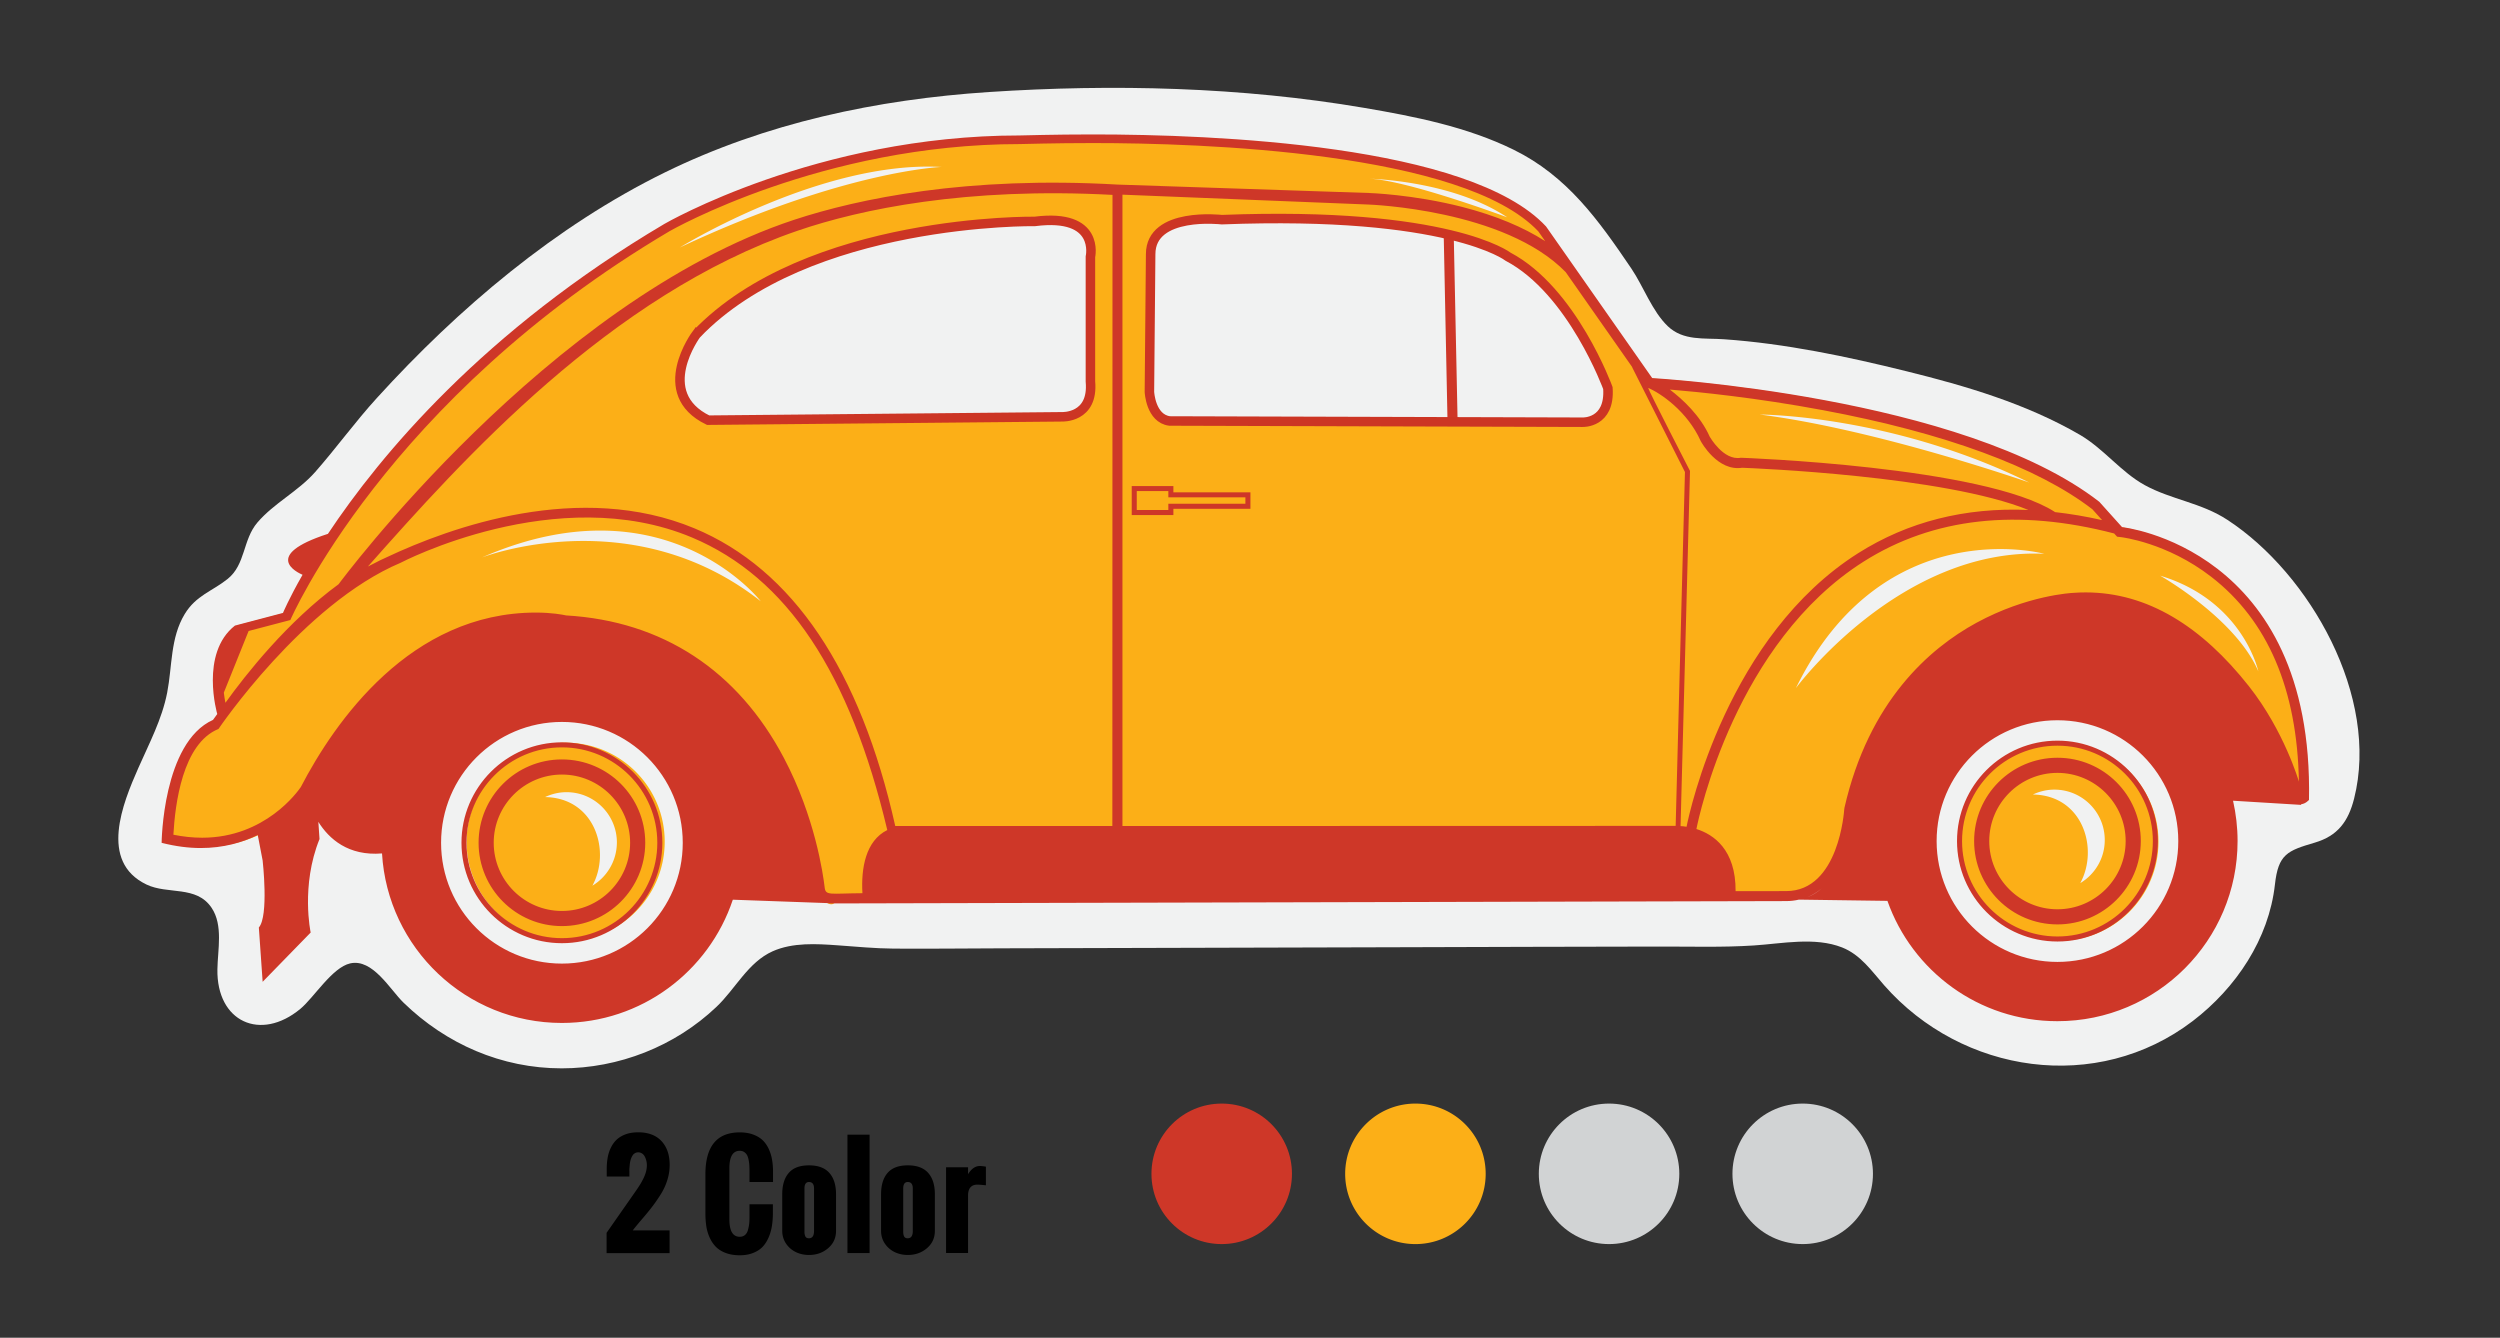
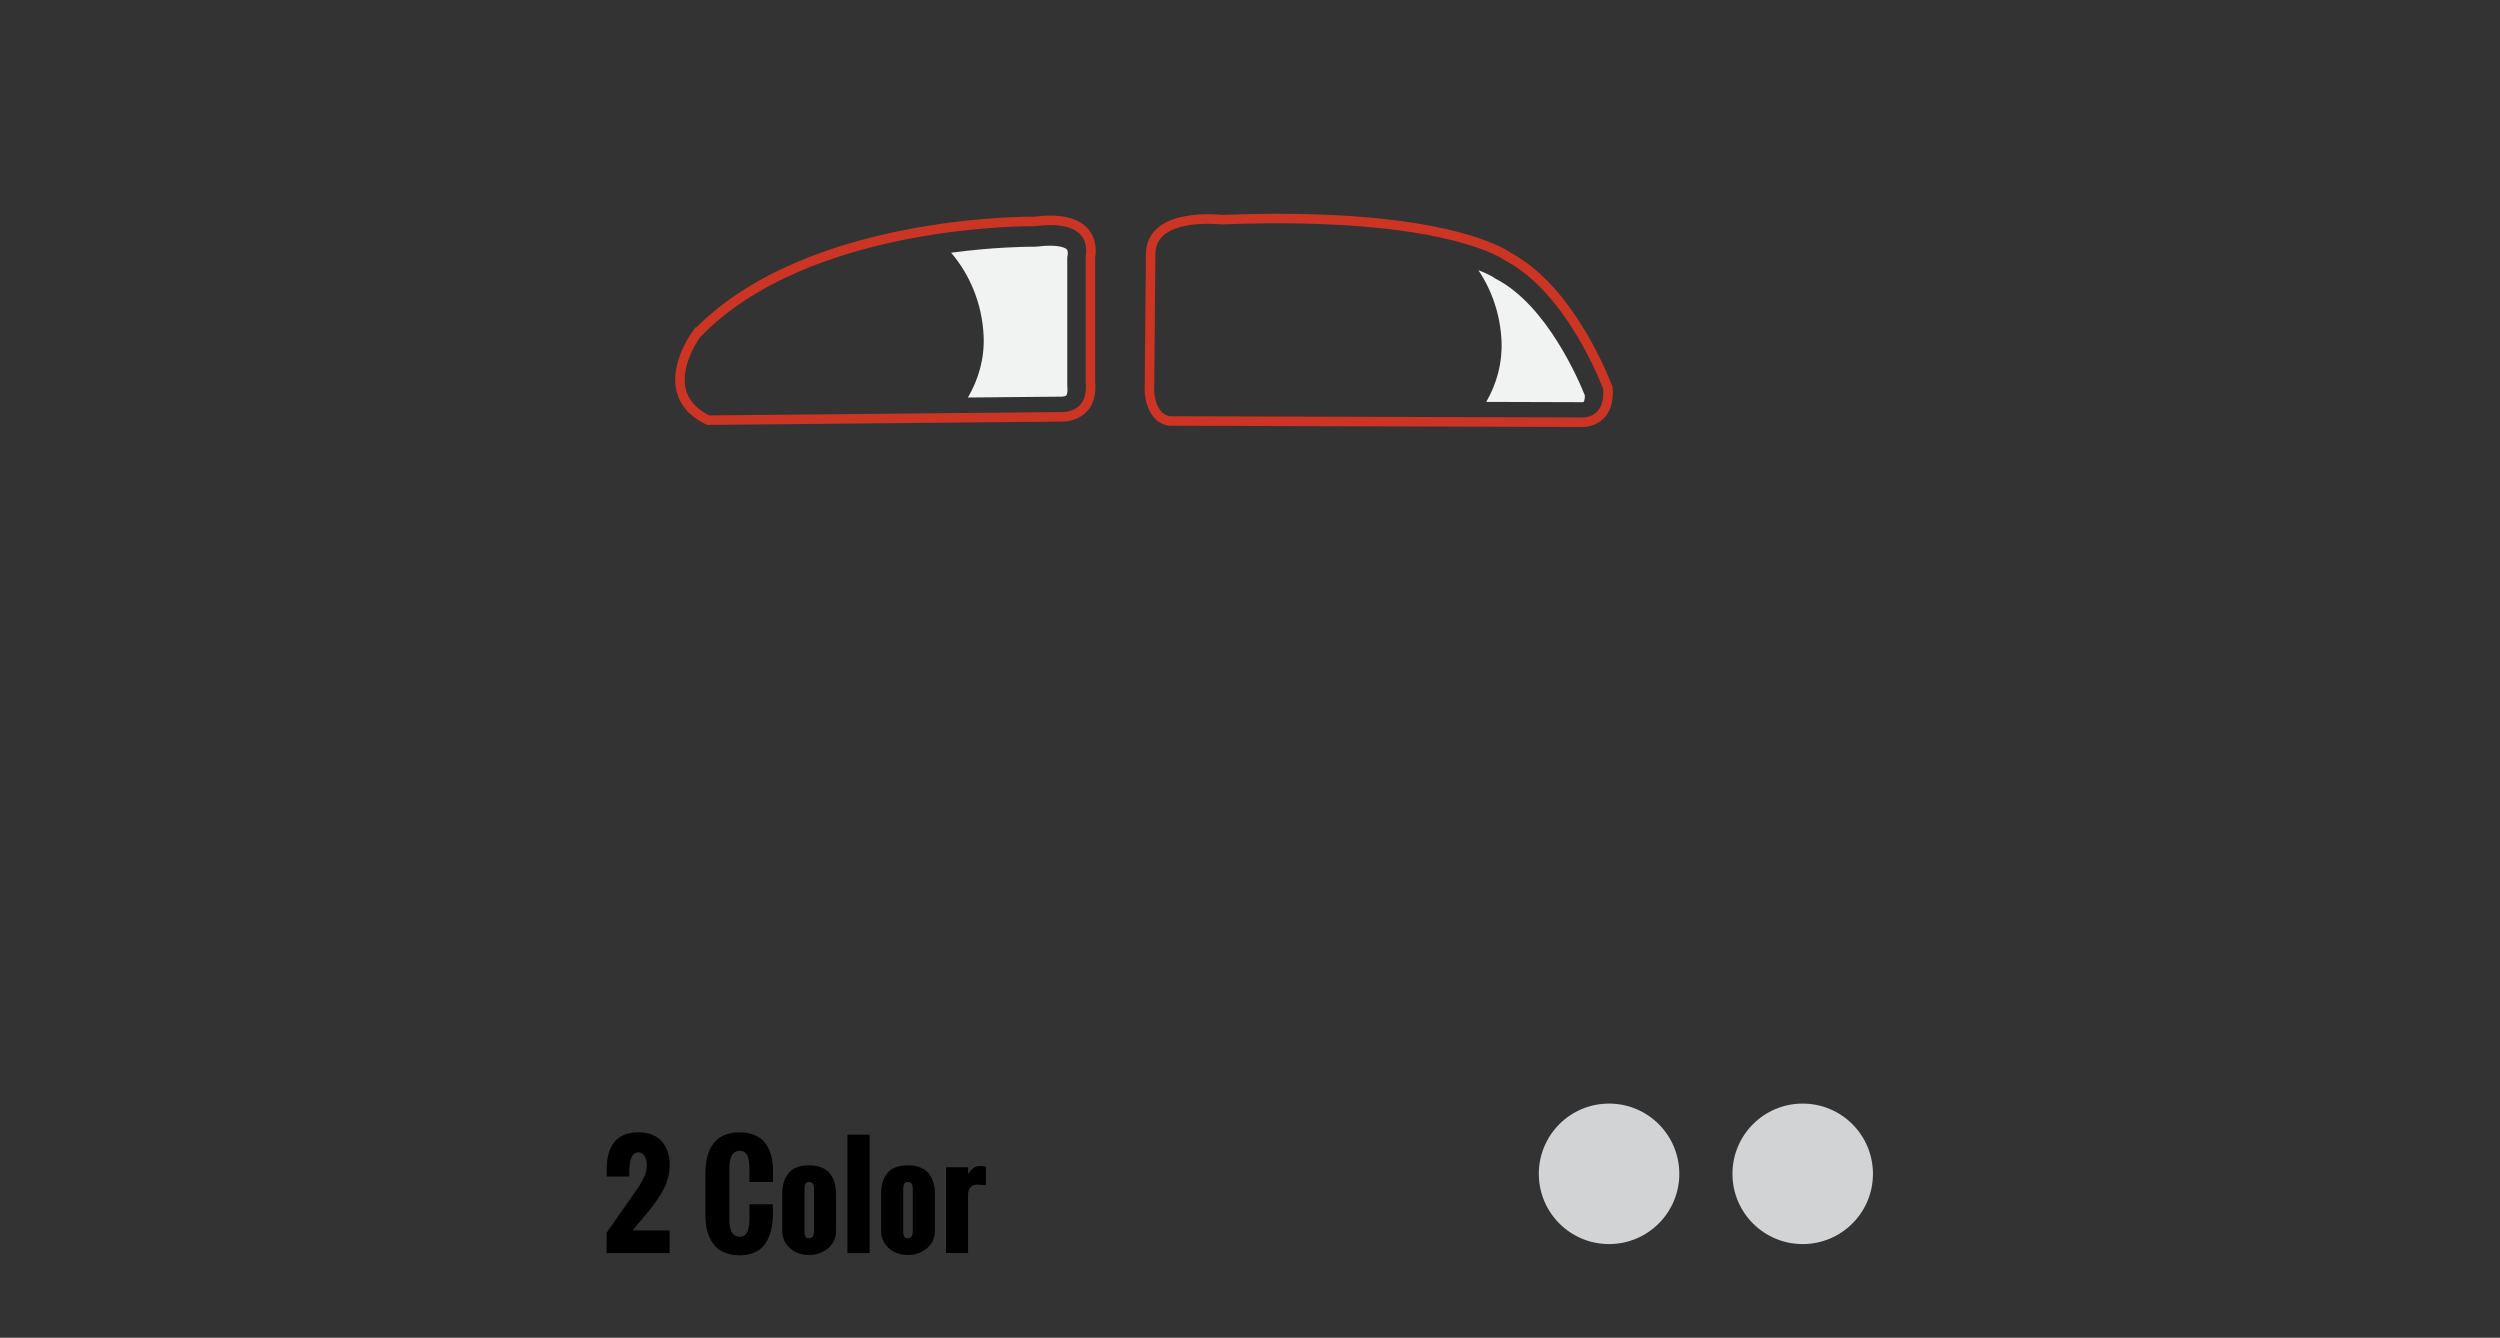
<svg xmlns="http://www.w3.org/2000/svg" id="spotcolor-2" viewBox="0 0 342 183">
  <rect x="0" y="0" width="342" height="183" fill="#333333" stroke="none" />
-   <path fill="#F1F2F2" d="M76.82 146.15c-8.18 0-15.79-3.32-21.62-8.99-1.86-1.81-4.21-6.05-7.29-5.37-2.46.55-4.96 4.68-6.83 6.23-5.44 4.5-11.46 1.77-11.34-5.42.04-2.67.81-6.04-.8-8.42-2.08-3.09-5.97-1.77-8.91-3.18-6.51-3.13-3.24-11.1-1.11-15.93 1.49-3.38 3.24-6.67 3.95-10.32.7-3.6.42-7.49 2.4-10.75 1.55-2.55 3.74-3.1 5.87-4.8 2.47-1.98 2.05-5.36 4.08-7.73 2.27-2.65 5.55-4.24 7.89-6.89 2.91-3.31 5.48-6.88 8.46-10.15C62.71 42.18 76 30.93 90.93 23.6c13.83-6.79 29.04-10 44.35-11.01 17.02-1.12 34.53-.7 51.36 2.17 6.93 1.18 14.07 2.6 20.42 5.72 7.35 3.61 11.63 9.65 16.12 16.27 1.64 2.43 2.84 5.84 4.98 7.88 2.12 2.02 4.95 1.59 7.67 1.78 8.36.58 16.84 2.36 24.95 4.37 8.17 2.02 16.39 4.44 23.71 8.68 3.31 1.92 5.65 5.12 8.92 6.91 3.64 1.99 7.7 2.39 11.29 4.74 11.34 7.41 20.86 24.27 17.34 38.15-.79 3.11-2.23 5.08-5.37 6.01-3.77 1.11-5 1.58-5.46 5.74-.83 7.44-5.31 14.13-11.23 18.66-13.1 10.01-31.55 7.26-42.22-4.88-1.74-1.98-3.22-4.17-5.76-5.18-3.73-1.47-8.22-.52-12.08-.27-4.3.28-8.62.14-12.93.15-11.64.01-23.28.06-34.92.09l-54.93.15c-4.97.01-9.93.08-14.9.04-2.56-.02-5.08-.27-7.63-.45-2.92-.21-6.15-.41-8.9.81-3.39 1.51-5.09 5.15-7.71 7.62-5.69 5.4-13.35 8.4-21.18 8.4" />
-   <path fill="#FCAF17" d="M77.38 101.6c-7.48 0-13.55 6.07-13.55 13.54 0 7.48 6.06 13.55 13.55 13.55 7.48 0 13.55-6.07 13.55-13.55s-6.07-13.54-13.55-13.54zm3.66 19.56c2.55-4.67.39-12.01-6.48-12.12.89-.42 1.89-.67 2.94-.67 3.8 0 6.89 3.08 6.89 6.89a6.911 6.911 0 0 1-3.35 5.9zm200.69-19.56c-7.48 0-13.55 6.07-13.55 13.54 0 7.48 6.07 13.55 13.55 13.55s13.55-6.07 13.55-13.55-6.07-13.54-13.55-13.54zm2.85 19.21c2.55-4.67.39-12.01-6.48-12.12.89-.42 1.89-.67 2.94-.67 3.8 0 6.89 3.08 6.89 6.89 0 2.51-1.34 4.7-3.35 5.9zm5.3-48.72l-3.1-3.44c-18.6-14.47-60.96-16.88-60.96-16.88l-14.46-20.66c-13.78-14.81-70.6-12.4-70.6-12.4-28.24-.34-49.6 12.05-49.6 12.05C51.55 54.18 39.15 83.8 39.15 83.8l-6.54 1.72c-4.82 3.79-2.41 12.05-2.41 12.05l-.23 1.84c-6.89 3.1-7.35 15.73-7.35 15.73 13.43 3.44 19.98-6.89 19.98-6.89 14.47-27.9 34.79-22.73 34.79-22.73 31 1.72 34.1 36.16 34.1 36.16 2.07 3.1 2.76 1.72 2.76 1.72l129.15-.34c9.3.69 9.99-12.4 9.99-12.4 6.2-27.21 29.96-28.24 29.96-28.24 20.66-1.38 29.28 24.45 29.28 24.45.69 4.82 2.75 2.41 2.75 2.41.68-34.43-25.5-37.19-25.5-37.19zM128.81 22.84s-13.32.46-35.82 11.02c.01 0 19.29-11.94 35.82-11.02zm-62.9 53.43c25.02-10.95 38.16 5.98 38.16 5.98-17.73-13.95-38.16-5.98-38.16-5.98zm79.44-19.22l-48.22.46c-7.58-3.67-1.61-11.71-1.61-11.71 15.15-15.84 46.15-15.38 46.15-15.38 8.96-1.15 7.58 4.82 7.58 4.82v16.99c.46 5.05-3.9 4.82-3.9 4.82zm60.84-27.32s-13.55-5.05-18.83-5.28c0 0 11.25.23 18.83 5.28zm10.16 28.07l-56.31-.17c-2.58-.34-2.76-3.96-2.76-3.96l.17-18.77c0-5.85 9.7-4.71 9.7-4.71 31-1.21 39.03 5.05 39.03 5.05 8.78 4.65 13.6 17.91 13.6 17.91.36 4.82-3.43 4.65-3.43 4.65zm24.4-1.09s17.91 0 36.85 9.3c0 0-20.67-7.24-36.85-9.3zm4.93 37.42c11.94-24.34 33.98-18.37 33.98-18.37-19.74-.91-33.98 18.37-33.98 18.37zm49.83-15.38c11.37 3.44 13.43 13.09 13.43 13.09-3.1-7.24-13.43-13.09-13.43-13.09zm-92.27 81.83c0 5.31-4.3 9.61-9.61 9.61s-9.61-4.3-9.61-9.61c0-5.3 4.3-9.61 9.61-9.61s9.61 4.3 9.61 9.61" />
-   <path fill="#CE3728" d="M76.87 103.89c-6.3 0-11.4 5.11-11.4 11.4s5.11 11.4 11.4 11.4c6.3 0 11.4-5.11 11.4-11.4s-5.1-11.4-11.4-11.4zm0 20.73c-5.15 0-9.33-4.19-9.33-9.33s4.19-9.33 9.33-9.33c5.15 0 9.33 4.19 9.33 9.33s-4.18 9.33-9.33 9.33zm99.87 35.96c0 5.3-4.3 9.61-9.61 9.61s-9.61-4.3-9.61-9.61 4.3-9.61 9.61-9.61 9.61 4.3 9.61 9.61zm139.13-51.15c.69-34.56-25.57-37.32-25.57-37.32l-3.11-3.46c-18.66-14.51-61.17-16.93-61.17-16.93l-8.1-11.57-2.66-3.8-3.76-5.37c-10.43-11.21-45.44-12.59-62.01-12.59-5.4 0-9.61.14-10 .14-27.76 0-48.6 12.1-48.6 12.1-24.71 14.61-38.86 31.62-46.03 42.4-9.14 2.96-4.17 5.3-3.47 5.6-1.87 3.27-2.68 5.22-2.68 5.22l-6.57 1.73c-4.84 3.8-2.42 12.1-2.42 12.1l-.58.8c-6.91 3.11-7.03 16.82-7.03 16.82 1.93.49 3.71.71 5.35.71 3.1 0 5.69-.75 7.8-1.78l.67 3.49s.86 7.6-.52 9.16l.52 7.43 6.57-6.74s-1.38-6.39 1.21-12.79l-.16-2.35c1.45 2.32 4.09 4.7 8.71 4.32.76 12.93 11.48 23.19 24.6 23.19 10.89 0 20.12-7.06 23.39-16.86l12.82.46-.01-.01c.53.1.97.06.97.06l130.3-.32c.63 0 1.21-.07 1.76-.2l12.11.17c3.38 9.59 12.51 16.46 23.25 16.46 13.62 0 24.65-11.04 24.65-24.65 0-1.89-.22-3.73-.62-5.51l9.34.57s-.01-.04-.03-.1c.59-.02 1.08-.58 1.08-.58zm-66.49-53.32c16.65 3.11 29.39 7.8 36.86 13.56l1.33 1.48c-2.21-.5-4.37-.86-6.48-1.1l.01-.02c-9.72-6.25-42.95-7.41-42.95-7.41-2.39.44-4.25-2.88-4.26-2.88-1.28-2.88-3.68-5.1-5.46-6.45 3.89.32 11.88 1.12 20.95 2.82zM34.01 86.32l5.71-1.5S52.7 54.63 91.59 31.63c.21-.12 20.84-11.92 47.91-11.92.38 0 4.7-.14 10-.14 14.91 0 50.65 1.18 60.94 12.08l.94 1.34c-3.01-1.94-6.81-3.51-11.3-4.67-6.74-1.73-12.79-1.92-12.84-1.92l-34.34-1.15c-20.56-1.19-35.42 1.91-44.24 4.81-33.72 11.13-62.34 49.86-62.34 49.86-6.98 5.11-12.66 12.29-15.48 16.22-.08-.38-.16-.85-.22-1.39l3.39-8.43zm42.86 45.5c-9.13 0-16.53-7.4-16.53-16.53s7.4-16.53 16.53-16.53 16.53 7.4 16.53 16.53c.01 9.13-7.4 16.53-16.53 16.53zm41.11-9.63c-4.47.03-5.05.38-5.17-.83-.21-1.78-1.31-9.58-5.56-17.65-6.32-12-16.62-18.75-29.8-19.52-.46-.1-1.95-.39-4.15-.39-17.16 0-27.5 14.93-32.15 23.87-.39.57-4.86 6.93-13.5 6.93-1.27 0-2.59-.14-3.93-.41.23-4.16 1.24-12.47 6.17-14.47 0 0 11.54-17.08 24.91-22.73 0 0 21.38-11.22 39.87-3.46 12.98 5.46 21.61 18.5 26.71 40.02-2.96 1.47-3.6 5.22-3.4 8.64zM95.01 72.28c-15.68-6.53-33.31-.2-42.13 3.96-.59.26-1.18.55-1.76.86-.28.14-.54.27-.79.4 12.9-14.56 33.11-37.15 58.82-45.95 8.56-2.93 23.06-5.97 43.04-4.89l-.02 86.34h-29.7c-4.77-21.33-14.04-35.13-27.46-40.72zM153.55 113V26.63l33.62 1.35c.21.01 18.67.66 27.02 9.25l9.11 13.01-.02.01 7.22 14.32-1.27 48.41-75.68.02zm76.35.01l1.29-48.5v-.09s-5.73-11.12-5.72-11.35c1.65.68 5.37 3.19 7.19 7.27.09.17 2.31 4.17 5.66 3.65 1.53.06 27.63 1.09 39.16 5.77-8.66-.37-16.45 1.6-23.26 5.9-17.85 11.28-23.05 35.19-23.5 37.44-.34-.06-.62-.08-.82-.09zm7.53 8.9c.04-5.71-3.04-7.77-5.36-8.5.36-1.83 5.39-25.53 22.9-36.6 9.49-6 21.02-7.28 34.25-3.83l.04.05.36.39.53.06c.06.01 6.25.71 12.34 5.42 7.74 5.98 11.77 15.41 12 28.03-.01-.04-2.01-6.93-6.82-13.03-6.45-8.19-13.88-12.86-22.35-12.86-.55 0-1.12.02-1.65.06-.26.01-6.36.32-13.3 4.1-6.4 3.49-14.72 10.71-18.05 25.31l-.03.23c-.01.11-.7 11.16-7.94 11.16-.04 0-2.58 0-6.92.01zm11.76-.36c-.57.5-1.21.91-1.94 1.18.72-.29 1.36-.7 1.94-1.18zm32.27 10.04c-9.13 0-16.53-7.4-16.53-16.53s7.4-16.53 16.53-16.53 16.53 7.4 16.53 16.53-7.4 16.53-16.53 16.53zM76.87 101.55c-7.58 0-13.74 6.16-13.74 13.74s6.16 13.74 13.74 13.74 13.74-6.16 13.74-13.74-6.16-13.74-13.74-13.74zm0 26.79c-7.2 0-13.05-5.85-13.05-13.05s5.85-13.05 13.05-13.05 13.05 5.85 13.05 13.05-5.85 13.05-13.05 13.05zm204.59-27.02c-7.58 0-13.74 6.16-13.74 13.74s6.16 13.74 13.74 13.74 13.74-6.16 13.74-13.74-6.16-13.74-13.74-13.74zm0 26.79c-7.2 0-13.05-5.85-13.05-13.05s5.85-13.05 13.05-13.05 13.05 5.85 13.05 13.05-5.85 13.05-13.05 13.05zm-82.58-95.59l.52 25.06-1.38.03-.52-25.48 1.38.39zm-38.36 33.97h-5.7v3.97h5.7v-.86h10.54v-2.25h-10.54v-.86zm9.85 1.56v.86h-10.54v.86h-4.32v-2.59h4.32v.86h10.54zm111.09 35.61c-6.3 0-11.4 5.11-11.4 11.4 0 6.3 5.11 11.4 11.4 11.4s11.4-5.11 11.4-11.4c.01-6.3-5.1-11.4-11.4-11.4zm0 20.73c-5.15 0-9.33-4.19-9.33-9.33s4.18-9.33 9.33-9.33c5.14 0 9.33 4.19 9.33 9.33s-4.18 9.33-9.33 9.33z" />
  <path fill="none" stroke="#CC3524" stroke-width="1.3" stroke-miterlimit="10" d="M95.26 45.73c15.21-15.9 46.31-15.44 46.31-15.44 8.99-1.15 7.6 4.84 7.6 4.84v17.05c.46 5.07-3.92 4.84-3.92 4.84l-48.38.46c-7.6-3.69-1.61-11.75-1.61-11.75zM160 57.59l56.5.17s3.8.17 3.46-4.67c0 0-4.84-13.31-13.65-17.97 0 0-8.06-6.28-39.17-5.07 0 0-9.73-1.15-9.73 4.72l-.17 18.83c0 .02.17 3.65 2.76 3.99z" />
  <path fill="#F1F2F2" d="M146.07 34.83c-.07.26-.07.38-.07.66v17.05c0 .1 0 .19.01.28.08.84-.07 1.2-.13 1.27-.08.09-.36.16-.56.17h-.05c-.01 0-5.55.05-12.86.12 1.47-2.51 2.29-5.39 2.15-8.42-.19-4.31-1.82-8.32-4.45-11.39 5.75-.76 10.08-.82 11.13-.82h.27c.13 0 .27-.01.4-.02.63-.08 1.21-.12 1.74-.12 1.47 0 2.14.33 2.3.52.14.17.14.54.12.7m58.73 3.41c-.19-.1-.27-.14-.43-.27-.14-.09-.79-.49-2.13-1.01 1.88 2.79 3.01 6.14 3.17 9.71.13 2.98-.66 5.82-2.09 8.31 7.6.02 13.16.04 13.16.04.07-.01.16-.03.18-.05.04-.05.15-.32.15-.87-.88-2.2-5.2-12.25-12.01-15.86" />
  <path fill="#D1D3D4" d="M229.73 160.58c0-5.3-4.3-9.61-9.61-9.61s-9.61 4.3-9.61 9.61 4.3 9.61 9.61 9.61 9.61-4.31 9.61-9.61m26.49 0c0-5.3-4.3-9.61-9.61-9.61s-9.61 4.3-9.61 9.61 4.3 9.61 9.61 9.61 9.61-4.31 9.61-9.61" />
  <path d="M91.61 159.37c0 .71-.11 1.42-.34 2.12-.22.7-.54 1.37-.96 2.02-.41.64-.81 1.21-1.2 1.71-.38.49-.84 1.05-1.38 1.67-.53.62-.92 1.1-1.17 1.43h5.04v3.11h-8.62v-2.78l3.94-5.64c.23-.33.42-.61.57-.85.15-.23.31-.52.48-.85s.3-.66.39-.98c.09-.32.13-.64.13-.95 0-.19-.02-.37-.07-.57-.04-.19-.11-.38-.2-.56-.09-.18-.21-.33-.37-.44a.935.935 0 0 0-.54-.17c-.17 0-.32.04-.45.12-.14.08-.25.18-.33.32-.08.13-.16.29-.22.46s-.1.36-.13.55-.04.39-.06.59c-.02.2-.03.38-.02.56v.71H83v-1.02c0-.59.05-1.14.14-1.63.1-.5.25-.96.47-1.38.22-.43.49-.79.82-1.08s.74-.52 1.22-.69c.49-.17 1.04-.25 1.66-.25 1.37 0 2.43.4 3.18 1.2.75.81 1.12 1.89 1.12 3.27zm4.89 6.64v-5.36c0-3.83 1.57-5.74 4.7-5.74.66 0 1.25.09 1.76.27.51.18.94.42 1.29.73.35.31.63.7.86 1.15.22.46.39.95.49 1.49.1.53.15 1.12.15 1.76v1.39h-3.22v-1.49c0-.29-.01-.55-.02-.76s-.04-.46-.09-.73c-.05-.27-.12-.5-.21-.67s-.22-.32-.39-.44-.38-.18-.62-.18c-.95 0-1.42.8-1.42 2.39v6.99c0 1.59.47 2.38 1.42 2.38.28 0 .52-.08.71-.24s.33-.39.41-.69.14-.59.17-.87.04-.61.04-.98v-1.67h3.2v1.37c-.01.62-.06 1.19-.15 1.71s-.24 1.03-.46 1.52c-.22.49-.49.91-.82 1.25-.33.34-.76.61-1.29.82-.53.21-1.13.31-1.82.31-.7 0-1.32-.1-1.87-.3-.54-.2-.99-.47-1.34-.81s-.64-.76-.87-1.25c-.23-.5-.39-1.01-.48-1.56-.08-.54-.13-1.14-.13-1.79zm10.51 2.36v-4.99c0-1.25.29-2.23.89-2.92.59-.69 1.51-1.04 2.77-1.04s2.18.35 2.79 1.04c.61.69.91 1.67.91 2.92v4.99c0 .98-.36 1.77-1.09 2.39s-1.6.92-2.61.92c-.65 0-1.26-.13-1.81-.4s-1-.66-1.34-1.17-.51-1.1-.51-1.74zm4.35.03v-5.81c0-.59-.23-.89-.69-.89-.41 0-.62.3-.62.89v5.81c0 .13 0 .24.01.33s.03.19.07.31.1.21.19.27c.09.06.21.09.35.09.45-.01.69-.34.69-1zm4.57 3.02v-16.2h3.03v16.2h-3.03zm4.6-3.05v-4.99c0-1.25.29-2.23.89-2.92.59-.69 1.51-1.04 2.77-1.04s2.18.35 2.79 1.04c.61.69.91 1.67.91 2.92v4.99c0 .98-.36 1.77-1.09 2.39s-1.6.92-2.61.92c-.65 0-1.26-.13-1.81-.4s-1-.66-1.34-1.17-.51-1.1-.51-1.74zm4.34.03v-5.81c0-.59-.23-.89-.69-.89-.41 0-.62.3-.62.89v5.81c0 .13 0 .24.01.33s.03.19.07.31.1.21.19.27c.09.06.21.09.35.09.46-.01.69-.34.69-1zm4.55 3.02v-11.74h3.01v.95c.46-.75 1-1.12 1.62-1.12.17 0 .45.03.82.09v2.55c-.56-.06-.95-.09-1.18-.09-.41 0-.73.13-.94.38s-.32.62-.32 1.09v7.88h-3.01z" />
</svg>